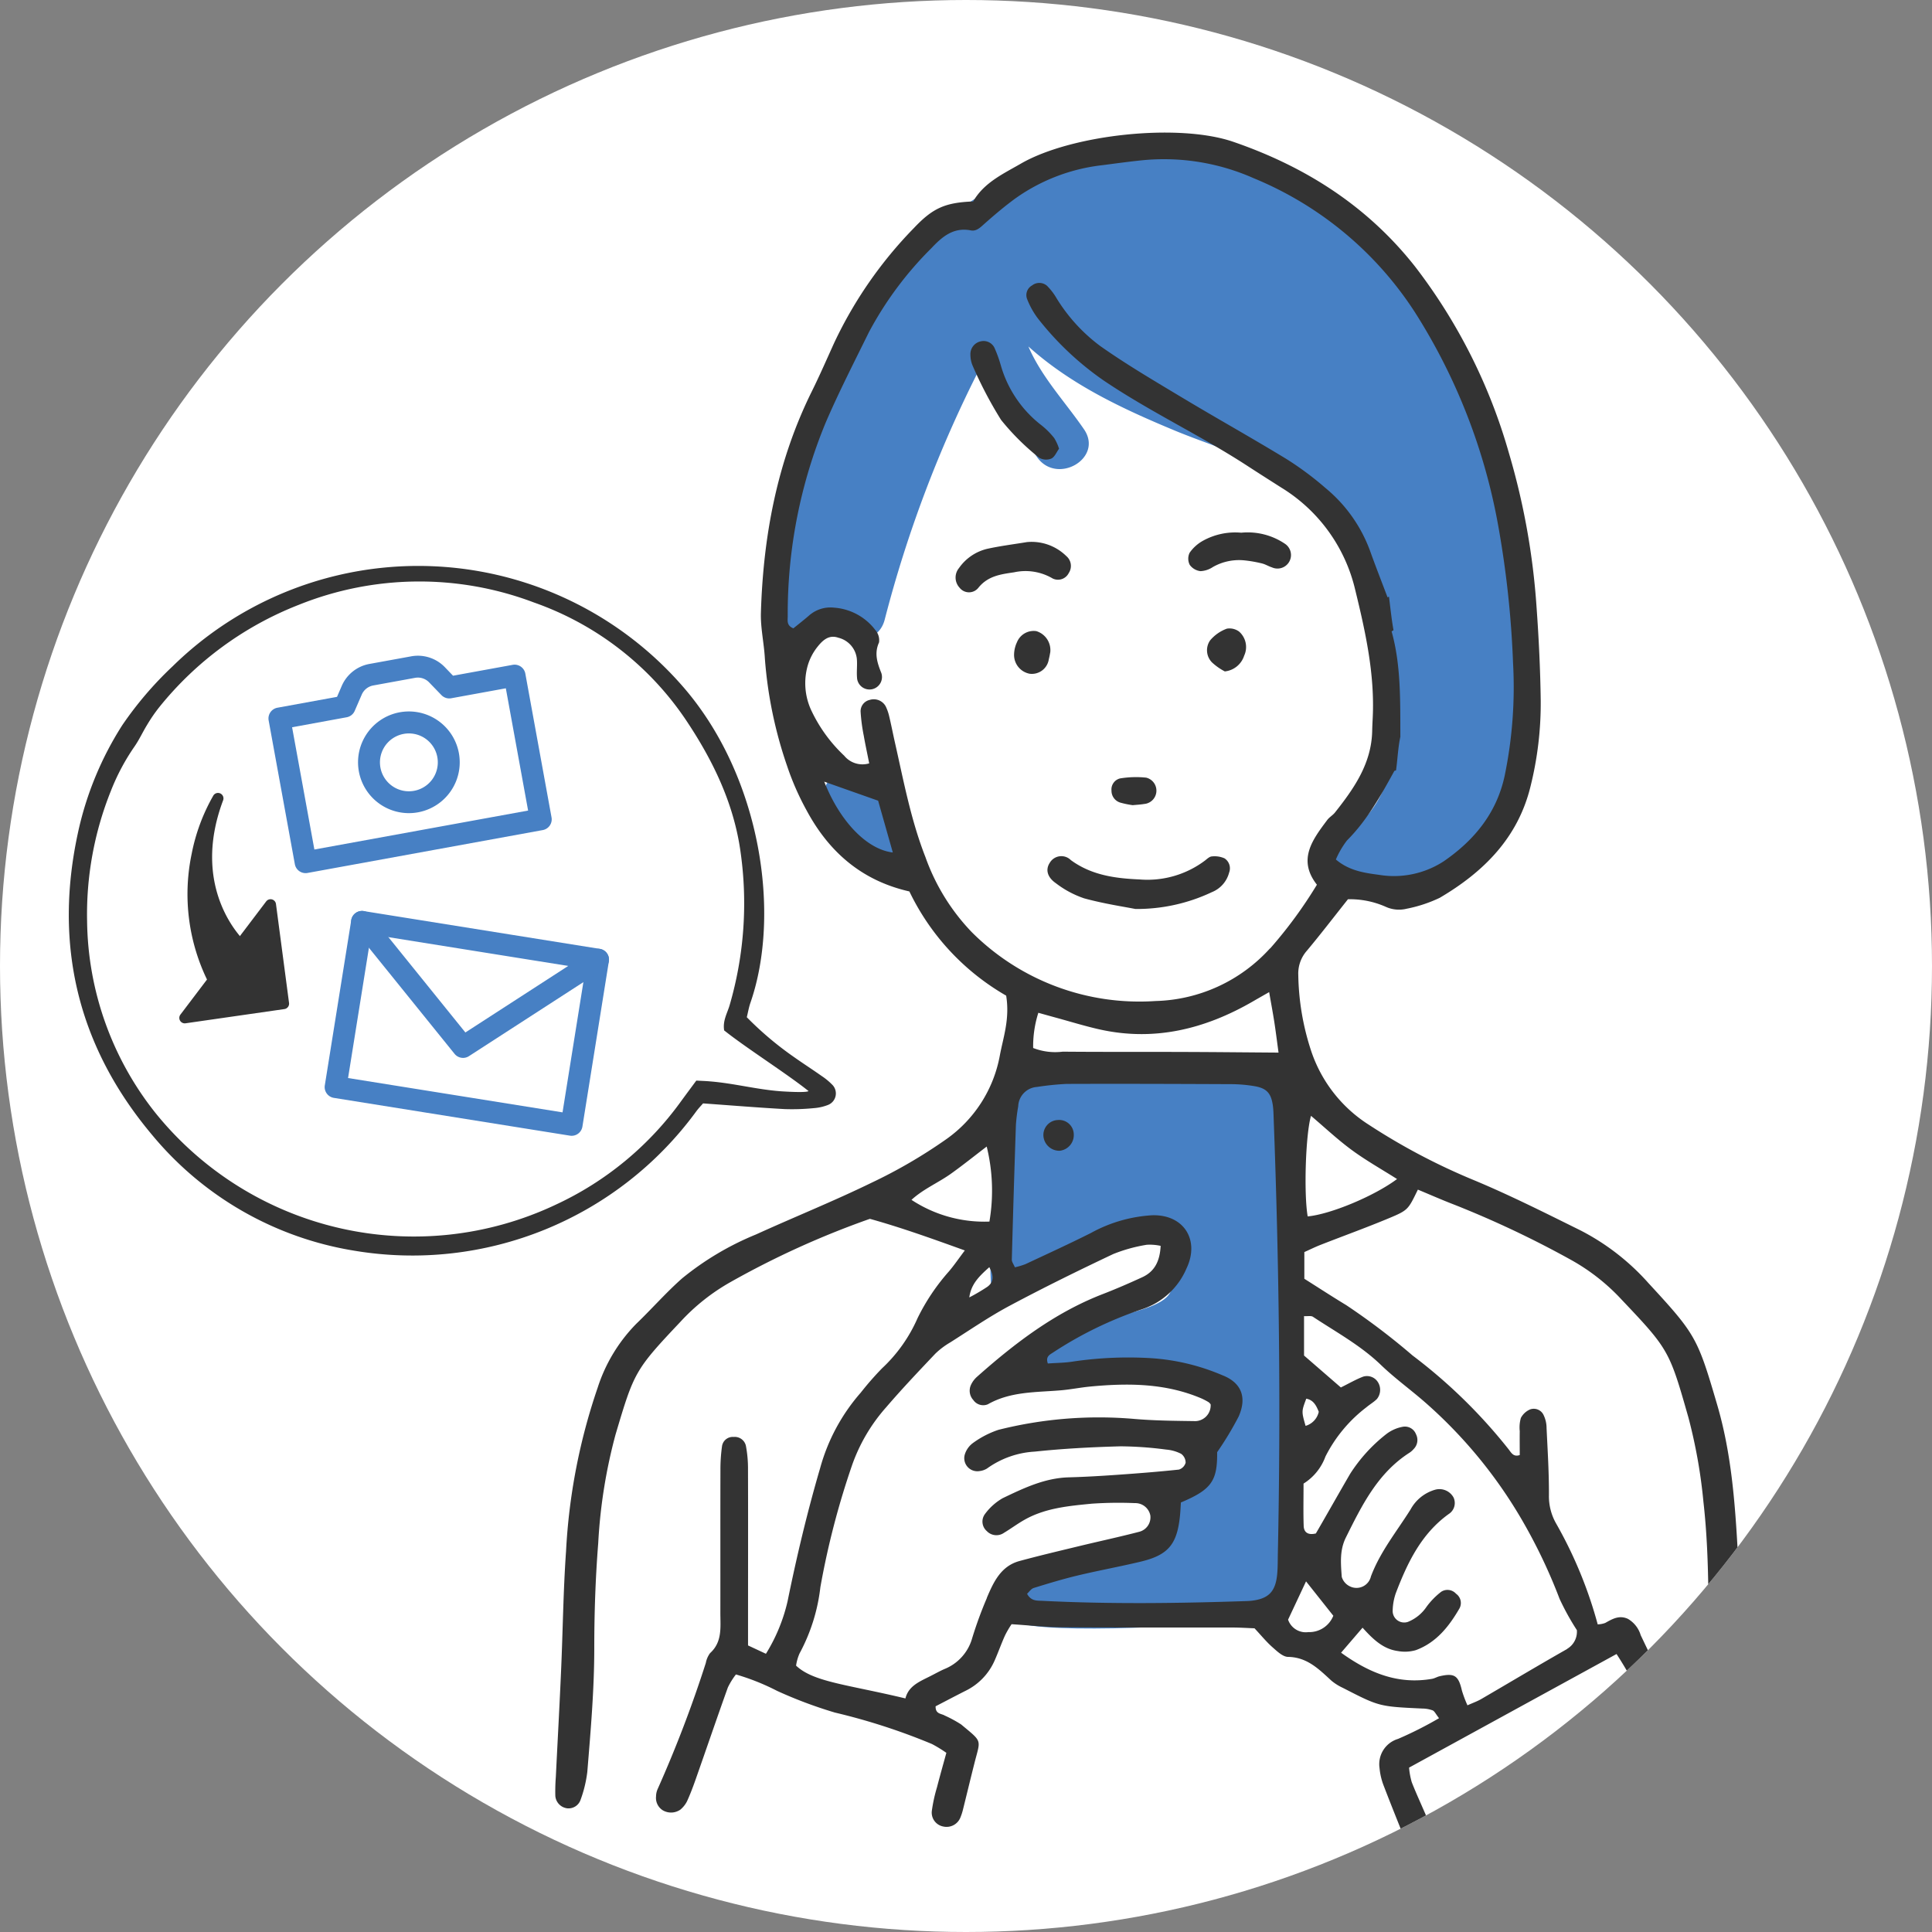
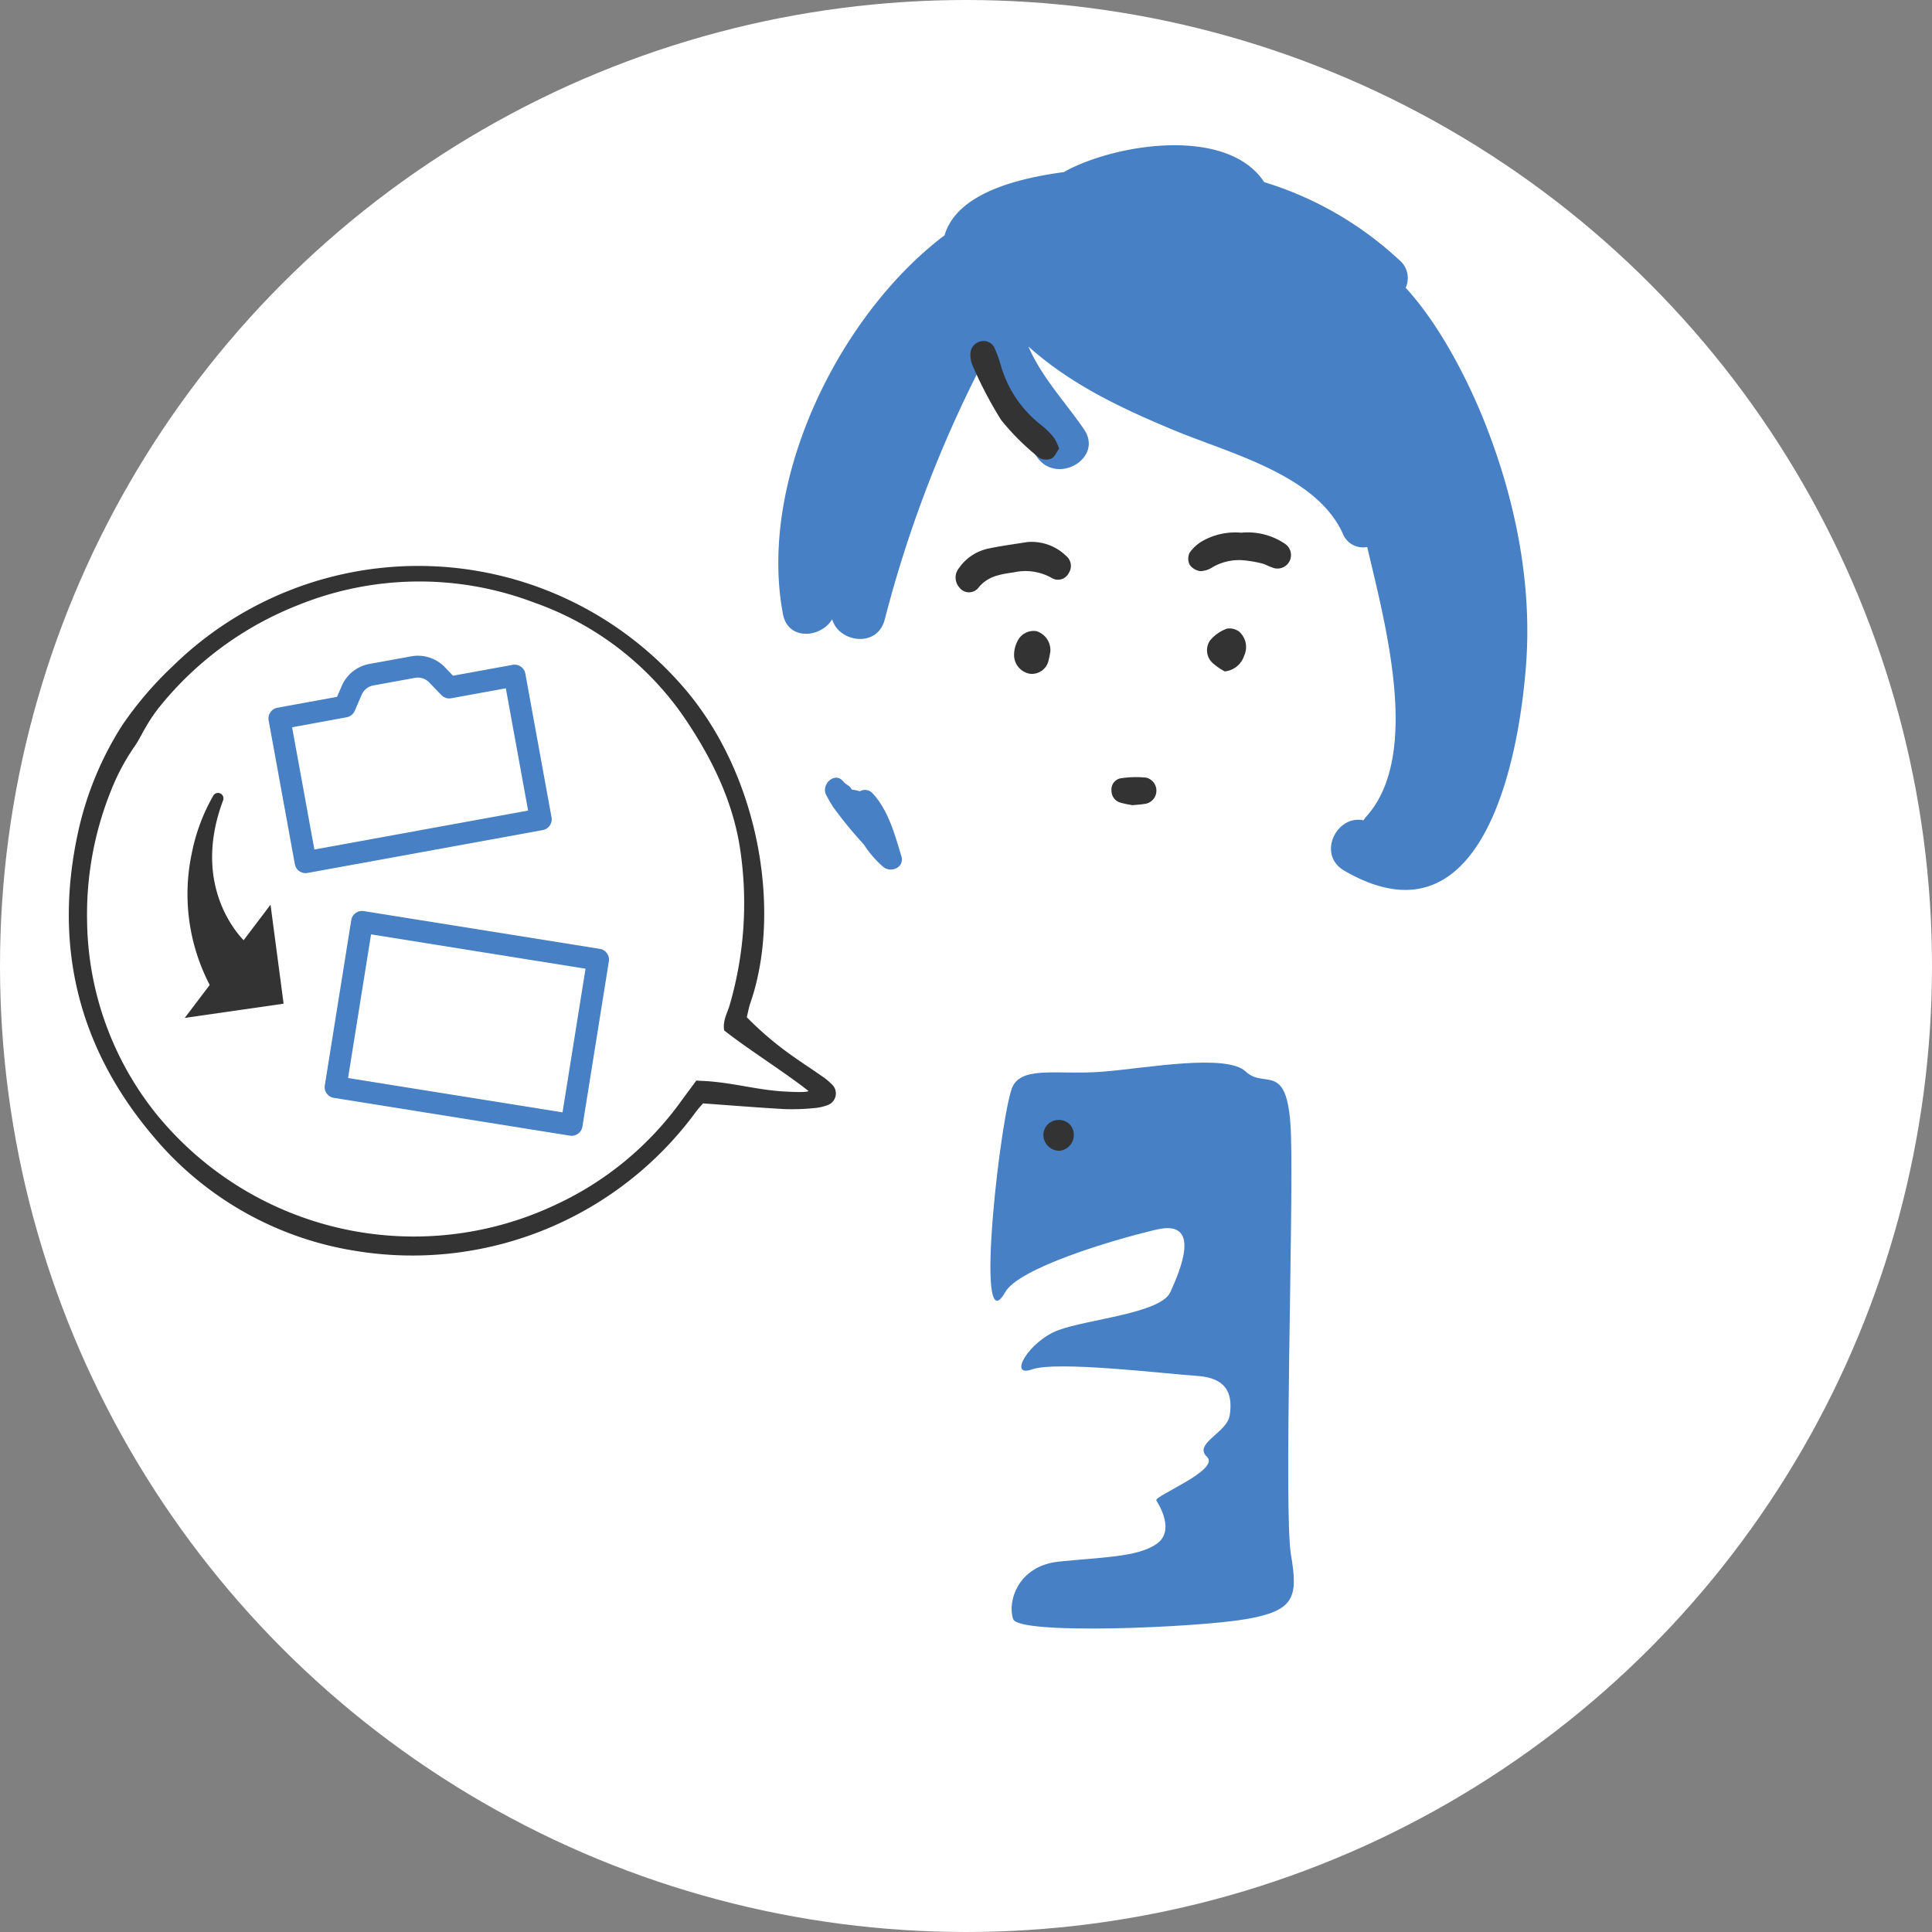
<svg xmlns="http://www.w3.org/2000/svg" width="250" height="250" viewBox="0 0 250 250">
  <rect x="0" y="0" width="250" height="250" fill="#808080" stroke="none" />
  <defs>
    <clipPath id="a">
      <circle cx="125" cy="125" r="125" transform="translate(289 2486)" fill="#fff" />
    </clipPath>
    <clipPath id="b">
      <rect width="216.43" height="223.909" fill="none" />
    </clipPath>
  </defs>
  <g transform="translate(-289 -2809)">
    <circle cx="125" cy="125" r="125" transform="translate(289 2809)" fill="#fff" />
    <g transform="translate(0 323)" clip-path="url(#a)">
      <g transform="translate(297.903 2503.157)">
        <g clip-path="url(#b)">
          <path d="M416.149,41.457C414.29,36.806,410.672,29.313,406,24.236a3.018,3.018,0,0,0-.841-3.6,44.871,44.871,0,0,0-17.467-10.069C383,3.4,368.787,5.5,362.014,9.126c-.076.041-.131.093-.2.136-6.371.853-13.944,2.864-15.492,8.217-.068.046-.136.074-.2.126-13.518,10.357-23.956,31.623-20.7,48.859.656,3.474,4.9,3.094,6.369.672.845,2.992,5.845,3.761,6.8.034A159.009,159.009,0,0,1,350.827,34.8c1.907,4.118,4.861,7.539,7.447,11.312,2.558,3.733,8.684.2,6.1-3.566-2.408-3.512-5.5-6.767-7.193-10.714,5.473,4.919,12.066,8.027,19,10.906C383.21,45.653,394.4,48.445,397.842,56a2.822,2.822,0,0,0,3.183,1.783c2.322,9.954,7.04,27.018-.157,34.918a3.86,3.86,0,0,0-.336.449c-3.458-.759-6.052,4.435-2.483,6.51,17.838,10.374,22.611-14.158,23.537-26.732.788-10.7-1.48-21.573-5.437-31.474" transform="translate(-233.011 -4.157)" fill="#4780c4" fill-rule="evenodd" />
          <path d="M356.1,305.5c-.869-2.838-1.675-5.938-3.755-8.161a1.319,1.319,0,0,0-1.613-.23,4.881,4.881,0,0,0-1.038-.214,1.481,1.481,0,0,0-.462-.531,2.857,2.857,0,0,1-.656-.533c-1.059-1.324-2.886.36-2.22,1.712a14.338,14.338,0,0,0,.762,1.344,1.752,1.752,0,0,0,.273.417,53.825,53.825,0,0,0,3.867,4.7,13.341,13.341,0,0,0,2.48,2.873c1.015.858,2.806.075,2.362-1.375" transform="translate(-248.366 -211.872)" fill="#4780c4" fill-rule="evenodd" />
          <path d="M423.861,455.506c-4.155,7.324-.457-24.255,1.043-26.776s6.023-1.3,11.675-1.767,15.916-2.37,18.42,0,5.526-1.68,5.847,8.251-.95,48.773,0,54.3.42,7.217-5.847,8.3-29.335,2.08-30.1,0,.46-6.884,5.926-7.449,10.113-.565,12.594-2.261.345-5.087,0-5.653,8.349-3.957,6.546-5.653,2.621-3.109,2.953-5.37.049-4.8-4.19-5.087-18.183-1.978-21.386-.848-.4-3.674,3.426-5.087,13.222-2.171,14.461-4.9,4.189-9.513-1.808-8.1-17.8,5-19.564,8.1" transform="translate(-302.694 -305.452)" fill="#4780c4" fill-rule="evenodd" />
-           <path d="M376.206,212.842q0-2.268-.034-4.534c-.106-8.246.018-16.492-.438-24.737-.354-6.395-.84-12.74-2.651-18.925-2.56-8.749-2.779-9.132-8.934-15.806a30.233,30.233,0,0,0-8.773-6.791c-4.58-2.265-9.154-4.571-13.867-6.53a82.118,82.118,0,0,1-13.526-7.143,18.1,18.1,0,0,1-7.407-9.424,32.872,32.872,0,0,1-1.705-9.929,4.455,4.455,0,0,1,1.112-3.157c1.781-2.131,3.471-4.337,5.314-6.66a11.407,11.407,0,0,1,4.894.978,4.135,4.135,0,0,0,2.709.247,17.9,17.9,0,0,0,4.279-1.414c5.68-3.345,10.131-7.763,11.75-14.445a44.426,44.426,0,0,0,1.313-11.052c-.053-4.063-.251-8.131-.544-12.185a92.087,92.087,0,0,0-3.569-19.859A71.661,71.661,0,0,0,333.98,17.334c-6.16-7.818-14.164-12.919-23.516-16.139-7.093-2.443-20.944-.96-27.492,2.823C280.685,5.339,278.2,6.47,276.8,8.909c-3.608.148-5.2.83-7.665,3.439a54.391,54.391,0,0,0-10.3,14.82c-.962,2.115-1.888,4.248-2.918,6.329-4.467,9.024-6.284,18.659-6.583,28.627-.06,1.955.4,3.919.51,5.886a55.137,55.137,0,0,0,2.88,13.951,34.926,34.926,0,0,0,2.513,5.729c2.878,5.364,7.111,9.1,13.309,10.505a31.082,31.082,0,0,0,12.525,13.484c.487,3.023-.374,5.362-.82,7.746a16.986,16.986,0,0,1-7,10.878,65.519,65.519,0,0,1-9.616,5.593c-4.9,2.387-9.975,4.426-14.941,6.688a37.538,37.538,0,0,0-9.558,5.681c-2.084,1.841-3.926,3.954-5.936,5.883a20.891,20.891,0,0,0-4.991,8.267,77.44,77.44,0,0,0-4.089,21.141c-.361,5.1-.412,10.215-.637,15.322-.2,4.645-.459,9.287-.687,13.93a23.886,23.886,0,0,0-.064,2.433,1.759,1.759,0,0,0,1.568,1.6,1.646,1.646,0,0,0,1.672-1.03,16.065,16.065,0,0,0,.9-3.7c.434-5.323.9-10.643.9-16,0-4.526.154-9.063.51-13.574a67.636,67.636,0,0,1,2.247-14.081c2.389-8.035,2.491-8.328,8.362-14.542a26.437,26.437,0,0,1,6.531-5.183,113.141,113.141,0,0,1,18.016-8.171c4.146,1.156,8.121,2.592,12.281,4.09-.8,1.064-1.387,1.928-2.06,2.717a26.9,26.9,0,0,0-4.055,6.047,19.6,19.6,0,0,1-4.6,6.493,39.239,39.239,0,0,0-2.752,3.146,24.718,24.718,0,0,0-5.25,9.752c-1.664,5.675-3.037,11.451-4.218,17.248a22.409,22.409,0,0,1-2.8,6.789l-2.315-1.08v-3.584c0-6.395.016-12.788-.005-19.181a15.809,15.809,0,0,0-.279-3.1,1.476,1.476,0,0,0-1.58-1.113,1.4,1.4,0,0,0-1.5,1.183,21.427,21.427,0,0,0-.208,3.115c-.017,6.162,0,12.323-.009,18.485,0,1.837.272,3.738-1.335,5.193a3.117,3.117,0,0,0-.547,1.266A159.319,159.319,0,0,1,236,214.282a2.448,2.448,0,0,0-.235,1.01,1.892,1.892,0,0,0,.852,1.791,2.111,2.111,0,0,0,2.295-.074,3.428,3.428,0,0,0,.857-1.07c.432-.949.8-1.928,1.145-2.911,1.385-3.941,2.734-7.9,4.144-11.829a9.369,9.369,0,0,1,1.043-1.682,29.532,29.532,0,0,1,5.327,2.125,57.541,57.541,0,0,0,7.477,2.805,81.009,81.009,0,0,1,12.564,4.072,17.292,17.292,0,0,1,1.863,1.14c-.428,1.562-.838,3-1.21,4.445a20.319,20.319,0,0,0-.667,3.037,1.83,1.83,0,0,0,1.482,2.053,1.928,1.928,0,0,0,2.234-1.224,6.93,6.93,0,0,0,.317-.993c.506-2.028.99-4.061,1.505-6.086.772-3.034,1.037-2.579-1.755-4.909a16.349,16.349,0,0,0-2.13-1.154c-.431-.26-1.2-.172-1.167-1.192,1.253-.649,2.567-1.344,3.895-2.014a7.871,7.871,0,0,0,3.764-3.959c.468-1.062.851-2.162,1.332-3.218a12.7,12.7,0,0,1,.838-1.43c2.4.153,4.464.388,6.533.4,7.324.049,14.648.018,21.971.029,1.031,0,2.061.07,2.932.1.875.937,1.537,1.754,2.314,2.44.6.527,1.339,1.251,2.025,1.261,2.488.037,4,1.6,5.631,3.092a6.662,6.662,0,0,0,1.472.919c4.7,2.419,4.7,2.412,10.265,2.671a4.045,4.045,0,0,1,1.341.237c.255.107.4.47.83,1.013a48.988,48.988,0,0,1-5.307,2.68,3.407,3.407,0,0,0-2.394,3.758,8.4,8.4,0,0,0,.561,2.353c1.038,2.712,2.134,5.4,3.212,8.1a5.484,5.484,0,0,0,.31.623,1.873,1.873,0,0,0,2.276,1.108,1.851,1.851,0,0,0,1.095-2.287,33.485,33.485,0,0,0-1.229-3.251c-.67-1.606-1.419-3.181-2.054-4.8a9.479,9.479,0,0,1-.348-1.889l26.847-14.7a49,49,0,0,1,3.537,6.435c1.657,3.584,3.234,7.206,4.9,10.784a21.3,21.3,0,0,0,1.9,3.307,1.8,1.8,0,0,0,2.184.583c3.621-1.167,3.629-1.151,3.624-5.139m-55.681-85.61c1.776,1.505,3.448,3.083,5.287,4.433s3.857,2.485,5.847,3.745c-2.963,2.216-8.639,4.568-11.564,4.836-.511-2.935-.273-10.615.43-13.015M257.532,83.991l6.97,2.462c.576,2.031,1.228,4.329,1.9,6.7-3.352-.39-6.843-4.015-8.872-9.167m11.288,54.117c1.566-1.428,3.476-2.216,5.115-3.387,1.559-1.114,3.054-2.317,4.619-3.511a23.856,23.856,0,0,1,.351,9.71,17.144,17.144,0,0,1-10.085-2.812m9.81,11.256a24.884,24.884,0,0,1-2.329,1.37c.239-1.763,1.313-2.769,2.59-3.914.589,1.1.6,1.917-.261,2.545m-.044,40.242a51.086,51.086,0,0,0-1.915,5.23,6.07,6.07,0,0,1-3.6,3.99c-.637.281-1.244.628-1.867.94-1.348.678-2.777,1.255-3.166,2.857-7.615-1.824-11.889-2.113-14.151-4.243a6.016,6.016,0,0,1,.451-1.581,23.679,23.679,0,0,0,2.693-8.569,104.591,104.591,0,0,1,4.115-15.827,22.468,22.468,0,0,1,4.4-7.458c2.036-2.374,4.193-4.646,6.344-6.917a9.968,9.968,0,0,1,1.938-1.469c2.552-1.615,5.05-3.337,7.709-4.756,4.4-2.348,8.883-4.551,13.393-6.684a20.212,20.212,0,0,1,4.343-1.2,6.616,6.616,0,0,1,1.79.142c-.1,1.932-.745,3.307-2.378,4.058-1.687.776-3.395,1.517-5.127,2.188-6.172,2.39-11.326,6.321-16.214,10.657a3.215,3.215,0,0,0-.826,1.088,1.781,1.781,0,0,0,.3,1.954,1.562,1.562,0,0,0,1.879.559c2.971-1.69,6.261-1.536,9.484-1.815,1.272-.11,2.53-.368,3.8-.487,4.9-.464,9.754-.434,14.392,1.554a8.3,8.3,0,0,1,.913.483,1.237,1.237,0,0,1,.245.272,2.035,2.035,0,0,1-2.19,2.164c-2.55-.034-5.108-.06-7.647-.276a53.248,53.248,0,0,0-17.626,1.408,12.035,12.035,0,0,0-3.368,1.76,2.9,2.9,0,0,0-.967,1.385,1.691,1.691,0,0,0,1.886,2.191,2.313,2.313,0,0,0,.974-.332,11.683,11.683,0,0,1,6.173-2.186c3.686-.391,7.4-.584,11.1-.686a46.871,46.871,0,0,1,5.9.421,5.172,5.172,0,0,1,1.943.548,1.414,1.414,0,0,1,.586,1.151,1.3,1.3,0,0,1-.873.891c-2.653.282-5.316.49-7.978.676-2.084.146-4.172.27-6.261.327-3.119.083-5.852,1.4-8.567,2.7a7.453,7.453,0,0,0-2.284,2.044,1.628,1.628,0,0,0,.238,2.214,1.715,1.715,0,0,0,2.223.22c.893-.537,1.733-1.164,2.638-1.677,2.7-1.534,5.74-1.8,8.734-2.093a50.773,50.773,0,0,1,5.575-.072,1.976,1.976,0,0,1,1.987,1.594,1.93,1.93,0,0,1-1.413,2.109c-2.577.671-5.184,1.229-7.771,1.855s-5.182,1.237-7.752,1.936c-2.409.657-3.352,2.723-4.219,4.761m37.657-5.783c-.02.929,0,1.863-.093,2.785-.22,2.2-1.121,3.107-3.253,3.367-.231.028-.463.042-.695.05-8.828.294-17.654.411-26.48-.033-.659-.033-1.411.053-1.931-.911.261-.236.516-.643.864-.752,1.882-.583,3.772-1.156,5.687-1.614,2.7-.647,5.442-1.143,8.145-1.79,3.6-.861,4.738-2.259,5.1-6.038.053-.562.078-1.127.11-1.621,3.971-1.67,4.731-2.8,4.69-6.505a42.032,42.032,0,0,0,2.783-4.614c1.108-2.507.344-4.4-2.129-5.353a28,28,0,0,0-9.1-2.193,48.974,48.974,0,0,0-10.077.411c-1.126.192-2.286.189-3.385.272-.328-.936.291-1.159.73-1.458a49.818,49.818,0,0,1,11.571-5.6,9.429,9.429,0,0,0,5.65-5.262c1.706-3.579-.272-6.948-4.4-6.864a18.617,18.617,0,0,0-7.968,2.292c-2.8,1.406-5.648,2.71-8.485,4.038a9.771,9.771,0,0,1-1.359.407c-.172-.408-.412-.705-.4-1q.234-8.706.528-17.411a22.569,22.569,0,0,1,.3-2.42,2.605,2.605,0,0,1,2.445-2.51,36.4,36.4,0,0,1,3.8-.389c7.087-.027,14.174,0,21.26.03a18.668,18.668,0,0,1,3.118.269c1.56.276,2.125.944,2.337,2.575.074.574.077,1.158.1,1.738.7,18.7.93,37.4.537,56.1m-31.664-65.363a14.34,14.34,0,0,1,.67-4.554c.852.237,1.614.451,2.377.659,1.79.49,3.568,1.039,5.375,1.454,7.2,1.655,13.818.008,20.073-3.618.577-.335,1.158-.664,2.042-1.17.262,1.506.49,2.714.677,3.928.193,1.248.346,2.5.538,3.9-4.376-.031-8.3-.073-12.228-.086-5.232-.018-10.464.01-15.7-.036a7.836,7.836,0,0,1-3.829-.477m30.65-12.886a20.68,20.68,0,0,1-14.82,6.81,30.67,30.67,0,0,1-23.764-8.908,27.085,27.085,0,0,1-6-9.716c-1.875-4.785-2.816-9.816-3.941-14.8-.256-1.133-.476-2.274-.744-3.4a6.045,6.045,0,0,0-.455-1.305,1.76,1.76,0,0,0-2.086-.831,1.5,1.5,0,0,0-1.162,1.547,22.927,22.927,0,0,0,.411,3.095c.193,1.121.439,2.233.7,3.565a3.056,3.056,0,0,1-3.239-.995,19.357,19.357,0,0,1-4.269-5.892,8.322,8.322,0,0,1-.439-5.793,7.062,7.062,0,0,1,1.274-2.424c.642-.805,1.457-1.587,2.679-1.153a3.155,3.155,0,0,1,2.392,2.7c.079.8-.039,1.629.025,2.435a1.616,1.616,0,1,0,3.151-.555c-.524-1.324-.949-2.545-.3-3.979a2.009,2.009,0,0,0-.476-1.592,7.351,7.351,0,0,0-5.34-2.9,4.189,4.189,0,0,0-3.232,1.01c-.682.593-1.4,1.147-2.036,1.664-.889-.35-.739-1-.733-1.535a64.65,64.65,0,0,1,4.931-25.131c1.7-3.944,3.667-7.772,5.562-11.628a45.264,45.264,0,0,1,8.077-10.876c1.372-1.456,2.841-2.771,5.13-2.322.736.144,1.248-.408,1.79-.887,1.289-1.143,2.611-2.261,4-3.273a24.074,24.074,0,0,1,11.279-4.285c1.728-.225,3.455-.464,5.189-.637A28.618,28.618,0,0,1,313.09,5.9,45.416,45.416,0,0,1,333.951,23.23a76.516,76.516,0,0,1,10.81,27.746,127.331,127.331,0,0,1,1.9,17.663A56.605,56.605,0,0,1,345.582,83.2c-1.036,4.867-3.966,8.39-7.877,11.084a11.792,11.792,0,0,1-8.349,1.768c-1.916-.253-3.9-.526-5.622-1.991a11.422,11.422,0,0,1,1.431-2.456c2.585-2.583,4.332-5.716,6.143-9.016.066-.016.137-.036.209-.058.205-1.425.248-2.907.569-4.389l-.009,0c-.015-4.673.081-9.284-1.13-13.59l.245-.165c-.256-1.421-.4-2.864-.587-4.348l-.181.108c-.79-2.092-1.553-4.031-2.255-5.993a18.985,18.985,0,0,0-5.775-8.159,40.662,40.662,0,0,0-5.027-3.74c-4.463-2.722-9.033-5.266-13.514-7.958-3.582-2.152-7.2-4.275-10.609-6.678a22.071,22.071,0,0,1-5.622-6.134,8.1,8.1,0,0,0-1.249-1.645,1.514,1.514,0,0,0-1.94-.069,1.429,1.429,0,0,0-.638,1.807A10.535,10.535,0,0,0,285.139,24a38.847,38.847,0,0,0,8.554,8.083c5.986,4.043,12.532,7.1,18.569,11.03,1.461.95,2.933,1.884,4.4,2.819a21.168,21.168,0,0,1,9.57,13.219c1.326,5.42,2.536,10.871,2.273,16.517-.027.58-.06,1.16-.071,1.741-.083,4.217-2.34,7.445-4.815,10.57-.286.36-.723.6-1,.969-1.923,2.566-3.872,5.143-1.338,8.376a57.841,57.841,0,0,1-6.058,8.255m4.937,88.458a2.416,2.416,0,0,1-2.61-1.612l2.324-4.954,3.53,4.449a3.358,3.358,0,0,1-3.244,2.118m33.5,2.184c-3.736,2.119-7.42,4.328-11.133,6.487-.493.286-1.042.477-1.765.8a15.325,15.325,0,0,1-.72-1.916c-.444-1.928-.96-2.288-2.878-1.846-.337.078-.649.278-.986.337-4.411.765-8.126-.761-11.769-3.382l2.779-3.236c1.287,1.422,2.616,2.754,4.546,3.018a5.089,5.089,0,0,0,2.355-.115c2.643-.977,4.3-3.078,5.652-5.423a1.466,1.466,0,0,0-.457-1.875,1.488,1.488,0,0,0-1.917-.256,9.653,9.653,0,0,0-1.909,1.958,5.276,5.276,0,0,1-2.392,1.937,1.49,1.49,0,0,1-1.982-1.348,7.319,7.319,0,0,1,.41-2.376c1.5-3.92,3.282-7.666,6.842-10.228a1.689,1.689,0,0,0,.621-2.149,2.083,2.083,0,0,0-2.369-1,5.271,5.271,0,0,0-3.183,2.547c-1.785,2.845-3.931,5.469-5.134,8.671a1.917,1.917,0,0,1-2.718,1.292,1.981,1.981,0,0,1-1.059-1.232c-.116-1.712-.3-3.415.539-5.1,2.078-4.18,4.128-8.346,8.249-10.977a2.571,2.571,0,0,0,.518-.463,1.647,1.647,0,0,0,.3-1.922,1.536,1.536,0,0,0-1.688-.962,4.962,4.962,0,0,0-2.161.957,20.612,20.612,0,0,0-4.667,5.13c-1.224,2.106-2.425,4.225-3.638,6.338-.283.493-.571.985-.8,1.384-1.019.246-1.549-.142-1.577-.978-.06-1.733-.018-3.471-.018-5.474a6.923,6.923,0,0,0,2.833-3.5,18.493,18.493,0,0,1,5.294-6.371c.442-.373.957-.668,1.365-1.072a1.881,1.881,0,0,0,.081-2.262,1.67,1.67,0,0,0-1.858-.635c-.958.365-1.855.891-2.887,1.4l-4.763-4.131v-5.1c.5.029.912-.073,1.153.086,2.992,1.98,6.158,3.693,8.786,6.222,1.919,1.846,4.117,3.4,6.1,5.18a60.891,60.891,0,0,1,11.9,14.447,69.623,69.623,0,0,1,5.126,10.647,32.713,32.713,0,0,0,2.239,4.049,2.58,2.58,0,0,1-1.266,2.427m-33.749-32.375c.907.166,1.281.849,1.616,1.7a2.446,2.446,0,0,1-1.706,1.818c-.539-1.875-.527-1.875.09-3.522m52.451,48.751a15.263,15.263,0,0,1-1.108-1.542c-2.707-5.528-5.42-11.054-8.071-16.608a3.64,3.64,0,0,0-1.659-2.11c-1.126-.512-2.009.017-2.935.535a3.1,3.1,0,0,1-.968.181,55.673,55.673,0,0,0-5.39-13.068,7.1,7.1,0,0,1-.921-3.627c.016-2.9-.167-5.8-.306-8.7a3.86,3.86,0,0,0-.372-1.662,1.4,1.4,0,0,0-1.754-.758,2.424,2.424,0,0,0-1.2,1.106,4.477,4.477,0,0,0-.144,1.712c-.016,1.036,0,2.072,0,3.087-.814.284-1.1-.3-1.435-.735a68.289,68.289,0,0,0-12.427-12.142,88.94,88.94,0,0,0-8.587-6.519c-1.773-1.073-3.509-2.205-5.425-3.414v-3.455c.7-.311,1.4-.659,2.13-.944,2.919-1.143,5.869-2.208,8.762-3.413,2.563-1.068,2.536-1.134,3.8-3.723,1.58.656,3.159,1.354,4.769,1.971a129.061,129.061,0,0,1,15.1,7.15,26.358,26.358,0,0,1,6.539,5.161c6.068,6.391,6.153,6.611,8.592,15.177a67.372,67.372,0,0,1,1.951,10.947c.921,8.11.545,16.244.749,24.366.073,2.9.208,5.807.307,8.71.019.549,0,1.1,0,2.318" transform="translate(-159.776 0)" fill="#333" fill-rule="evenodd" />
-           <path d="M459.447,338.146c-1.44-.287-4.08-.679-6.635-1.378a12.625,12.625,0,0,1-3.641-1.945c-1.17-.805-1.37-1.809-.8-2.665a1.737,1.737,0,0,1,2.724-.335c2.673,1.959,5.752,2.364,8.892,2.5a12.385,12.385,0,0,0,8.475-2.456c.27-.211.574-.509.874-.523a3.165,3.165,0,0,1,1.636.246,1.54,1.54,0,0,1,.6,1.845,3.743,3.743,0,0,1-2.225,2.528,22.7,22.7,0,0,1-9.9,2.181" transform="translate(-321.427 -237.68)" fill="#333" fill-rule="evenodd" />
          <path d="M424.247,109.37c-.327.447-.565,1.078-1,1.277a1.777,1.777,0,0,1-1.583-.116,31.427,31.427,0,0,1-4.917-4.885,52.836,52.836,0,0,1-3.706-7.078,3.629,3.629,0,0,1-.263-1.352,1.688,1.688,0,0,1,1.383-1.748,1.561,1.561,0,0,1,1.738.865,16.79,16.79,0,0,1,.822,2.283,14.981,14.981,0,0,0,5.184,7.67A9.963,9.963,0,0,1,423.626,108a6.073,6.073,0,0,1,.621,1.369" transform="translate(-296.11 -68.464)" fill="#333" fill-rule="evenodd" />
          <path d="M415.2,187.416a6.4,6.4,0,0,1,5.117,1.8,1.666,1.666,0,0,1,.326,2.2,1.558,1.558,0,0,1-2.081.708,6.922,6.922,0,0,0-5-.8c-1.722.254-3.388.465-4.62,2.007a1.547,1.547,0,0,1-2.43-.016,1.931,1.931,0,0,1-.07-2.546,6.2,6.2,0,0,1,3.651-2.485c1.685-.372,3.4-.584,5.108-.866" transform="translate(-291.248 -134.424)" fill="#333" fill-rule="evenodd" />
          <path d="M519.411,183.091a8.594,8.594,0,0,1,5.675,1.455,1.749,1.749,0,0,1-1.714,3.032c-.439-.138-.843-.4-1.286-.508a16.547,16.547,0,0,0-2.364-.407,6.843,6.843,0,0,0-4,.874,3.124,3.124,0,0,1-1.6.529,2,2,0,0,1-1.385-.81,1.76,1.76,0,0,1-.019-1.566,5.119,5.119,0,0,1,1.761-1.575,8.627,8.627,0,0,1,4.925-1.023" transform="translate(-367.686 -131.317)" fill="#333" fill-rule="evenodd" />
          <path d="M437.443,230.922a8.518,8.518,0,0,1-.173.843,2.218,2.218,0,0,1-2.48,1.882,2.477,2.477,0,0,1-2.017-2.442,3.908,3.908,0,0,1,.378-1.643,2.334,2.334,0,0,1,2.5-1.43,2.569,2.569,0,0,1,1.8,2.79" transform="translate(-310.456 -163.622)" fill="#333" fill-rule="evenodd" />
          <path d="M523.4,232.52a7.541,7.541,0,0,1-1.66-1.166,2.236,2.236,0,0,1-.242-2.857,5.131,5.131,0,0,1,2.167-1.512,2.085,2.085,0,0,1,1.576.376,2.655,2.655,0,0,1,.656,3.126,2.951,2.951,0,0,1-2.5,2.031" transform="translate(-373.809 -162.794)" fill="#333" fill-rule="evenodd" />
          <path d="M480.121,298.723a11.944,11.944,0,0,1-1.6-.329,1.6,1.6,0,0,1-1.149-1.56,1.468,1.468,0,0,1,1.107-1.572,12.654,12.654,0,0,1,3.387-.1,1.731,1.731,0,0,1-.273,3.407c-.452.079-.915.1-1.47.153" transform="translate(-342.449 -211.691)" fill="#333" fill-rule="evenodd" />
          <path d="M450.132,453.918a2.042,2.042,0,0,1-1.839,2.13,2.07,2.07,0,0,1-2.089-1.9,1.939,1.939,0,0,1,1.858-2.078,1.89,1.89,0,0,1,2.07,1.85" transform="translate(-320.089 -324.296)" fill="#333" fill-rule="evenodd" />
          <path d="M87.732,256.782a42.868,42.868,0,0,0,6.075,5.131c1.188.842,2.416,1.629,3.606,2.469a8.415,8.415,0,0,1,1.459,1.22,1.6,1.6,0,0,1-.589,2.514,6.232,6.232,0,0,1-1.848.428,28.8,28.8,0,0,1-3.809.126c-3.452-.193-6.9-.475-10.553-.737-.234.274-.609.655-.918,1.083a45.494,45.494,0,0,1-44.221,17.976,42.818,42.818,0,0,1-26.047-14.851C1.125,260.593-2.038,247.32,1.262,232.56A42.439,42.439,0,0,1,6.914,219a46.193,46.193,0,0,1,6.54-7.645,45.375,45.375,0,0,1,66.167,2.823c10,11.641,12.547,29.319,8.577,40.748-.205.592-.308,1.219-.466,1.861M84.8,258.471c-.2-1.254.413-2.223.713-3.253a47.157,47.157,0,0,0,1.422-19.741c-.865-6.395-3.648-12.056-7.15-17.263a39.409,39.409,0,0,0-19.6-15.1,41.819,41.819,0,0,0-30.435.308,43.429,43.429,0,0,0-18.064,13.265,20.46,20.46,0,0,0-1.542,2.246c-.57.923-1.021,1.926-1.638,2.814a28,28,0,0,0-3.071,5.776,42.861,42.861,0,0,0-3.068,16.827,40.6,40.6,0,0,0,8.813,24.776,42.956,42.956,0,0,0,51.859,11.9,41.481,41.481,0,0,0,16.24-13.443c.639-.873,1.285-1.742,1.92-2.6.671.036,1.212.052,1.751.1,3.082.245,6.032,1.042,9.115,1.276.411.031,3.4.226,3.655-.023-2.809-2.252-8.138-5.622-10.926-7.856" transform="translate(0 -142.311)" fill="#333" fill-rule="evenodd" />
          <path d="M149.1,385.454a1.415,1.415,0,0,1-.223-.018l-30.544-4.888a1.414,1.414,0,0,1-1.172-1.619l3.422-21.38a1.414,1.414,0,0,1,1.619-1.172l30.543,4.888a1.413,1.413,0,0,1,1.172,1.619l-3.422,21.38a1.413,1.413,0,0,1-1.4,1.19m-28.925-7.474,27.753,4.442,2.975-18.59-27.752-4.442Z" transform="translate(-84.034 -255.64)" fill="#4780c4" />
-           <path d="M143.735,375.375a1.412,1.412,0,0,1-1.1-.525l-13.072-16.189a1.413,1.413,0,0,1,2.2-1.776l12.273,15.2,16.4-10.609a1.413,1.413,0,0,1,1.535,2.373l-17.472,11.3a1.407,1.407,0,0,1-.766.227" transform="translate(-92.719 -255.641)" fill="#4780c4" />
          <path d="M96.219,267.646a1.414,1.414,0,0,1-1.389-1.16l-3.39-18.6a1.413,1.413,0,0,1,1.137-1.644l7.711-1.406.609-1.411a4.841,4.841,0,0,1,3.584-2.848l5.4-.984a4.84,4.84,0,0,1,4.357,1.4L115.3,242.1l7.711-1.406a1.413,1.413,0,0,1,1.644,1.137l3.39,18.6a1.413,1.413,0,0,1-1.137,1.644l-30.437,5.548a1.426,1.426,0,0,1-.255.023M94.474,248.77l2.884,15.82,27.656-5.041-2.883-15.82-7.064,1.288a1.414,1.414,0,0,1-1.27-.408l-1.593-1.649a2.021,2.021,0,0,0-1.818-.584l-5.4.984a2.021,2.021,0,0,0-1.5,1.188l-.909,2.1a1.413,1.413,0,0,1-1.044.83Zm6.811-2.678h0Z" transform="translate(-65.58 -171.82)" fill="#4780c4" />
-           <path d="M139.033,278.228a6.579,6.579,0,1,1,1.181-.107,6.581,6.581,0,0,1-1.181.107m0-10.314a3.743,3.743,0,1,0,3.681,3.072,3.738,3.738,0,0,0-3.681-3.072" transform="translate(-95.026 -190.165)" fill="#4780c4" />
          <path d="M65.882,366.3l-1.692-12.81-11.1,14.65Z" transform="translate(-38.087 -253.58)" fill="#333" />
-           <path d="M51.3,367.051a.707.707,0,0,1-.563-1.133l11.1-14.65a.707.707,0,0,1,1.264.334l1.692,12.809a.707.707,0,0,1-.6.792L51.4,367.043a.758.758,0,0,1-.1.007m10.622-13.559L52.9,365.4l10.4-1.5Z" transform="translate(-36.294 -251.786)" fill="#333" />
          <path d="M63.2,323.981s-7.724-6.949-3.134-19.168a25.19,25.19,0,0,0-.207,24.268Z" transform="translate(-40.762 -218.663)" fill="#333" />
          <path d="M58.09,327.993h-.03a.707.707,0,0,1-.592-.37,25.433,25.433,0,0,1-2.578-17.444,24.591,24.591,0,0,1,2.809-7.537.707.707,0,0,1,1.259.625C54.6,314.861,61.6,321.389,61.9,321.662a.709.709,0,0,1,.118.912l-3.341,5.1a.706.706,0,0,1-.591.319m-1.936-16.77a23.834,23.834,0,0,0,2.012,14.659l2.361-3.6a16.473,16.473,0,0,1-3.036-4.822,17.814,17.814,0,0,1-1.337-6.232" transform="translate(-38.988 -216.868)" fill="#333" />
        </g>
      </g>
    </g>
  </g>
</svg>